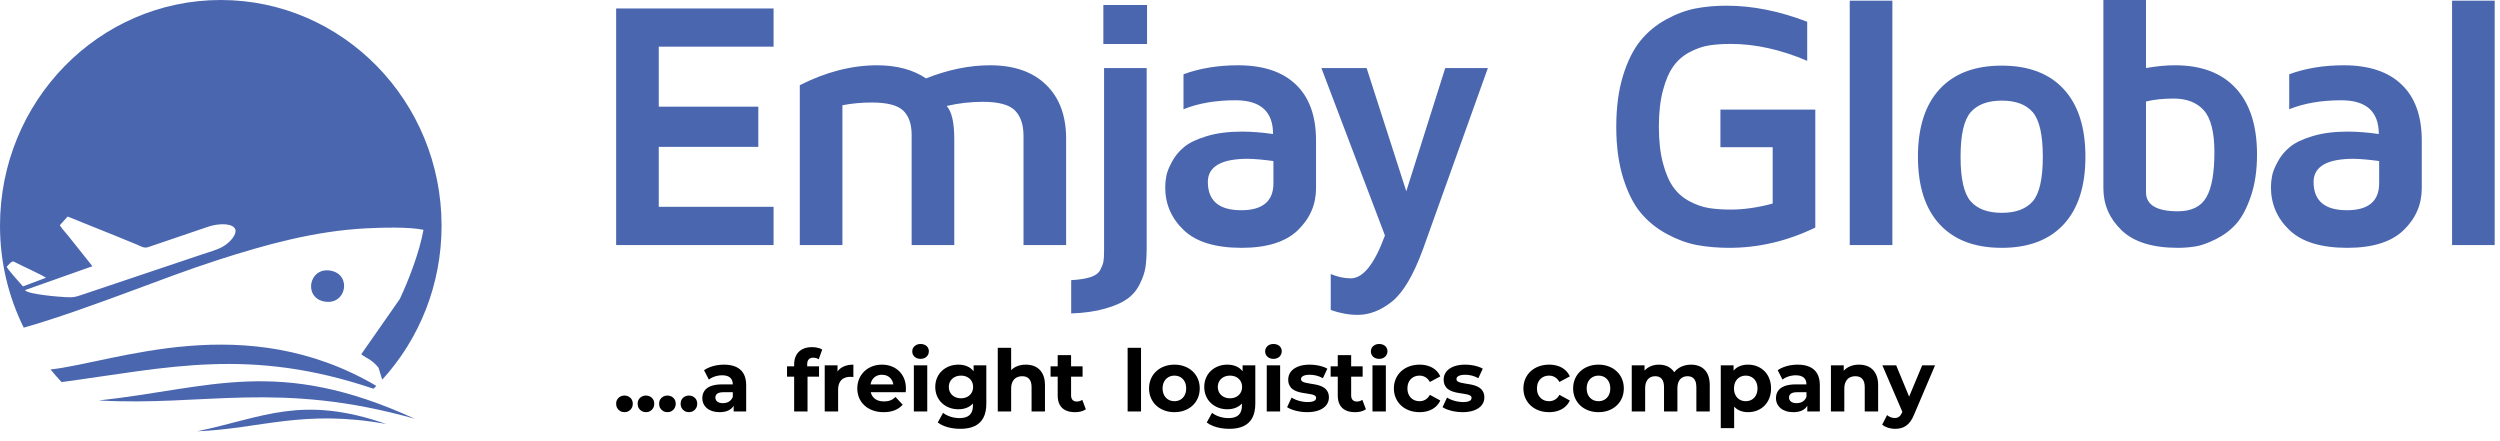
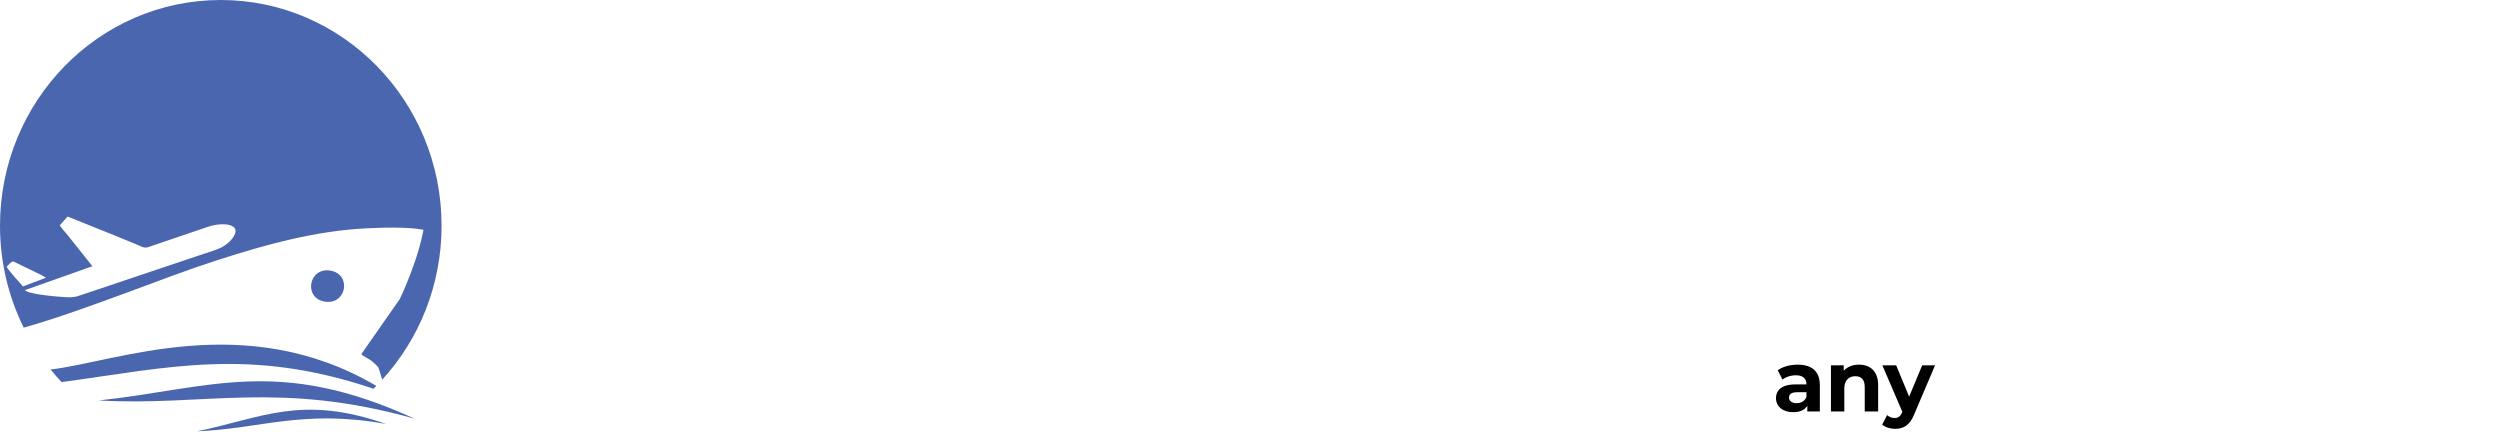
<svg xmlns="http://www.w3.org/2000/svg" width="153" height="27" viewBox="0 0 153 27" fill="none">
-   <path d="M37.708 14.997V0.518H47.343V2.858H40.316V6.527H46.409V8.988H40.316V12.656H47.343V14.997L37.708 14.997ZM48.947 14.997V5.214C50.554 4.4 52.135 3.995 53.684 3.995C53.669 3.995 53.698 3.995 53.684 3.995C54.86 3.995 55.887 4.262 56.672 4.798C58.022 4.262 59.332 3.995 60.594 3.995C62.06 3.995 63.203 4.393 64.021 5.189C64.839 5.981 65.247 7.085 65.247 8.488V14.997H62.639V8.325C62.639 7.634 62.465 7.113 62.114 6.759C61.763 6.408 61.112 6.231 60.16 6.231C59.411 6.231 58.669 6.314 57.939 6.484C58.246 6.831 58.402 7.504 58.402 8.503V14.997H55.793V8.26C55.793 7.598 55.623 7.103 55.279 6.77C54.935 6.44 54.295 6.274 53.358 6.274C52.736 6.274 52.135 6.328 51.556 6.44V14.997L48.947 14.997ZM65.557 17.146C66.049 17.117 66.443 17.056 66.736 16.962C67.033 16.868 67.232 16.72 67.337 16.517C67.442 16.314 67.507 16.144 67.532 15.999C67.558 15.855 67.569 15.623 67.569 15.305V4.165H70.177V15.146C70.177 15.613 70.152 16.01 70.105 16.343C70.054 16.676 69.935 17.027 69.747 17.396C69.562 17.769 69.305 18.069 68.98 18.297C68.654 18.529 68.202 18.728 67.623 18.89C67.044 19.057 66.356 19.154 65.557 19.183V17.146ZM67.525 2.692V0.308H70.199V2.692H67.525ZM71.311 11.455C71.311 11.238 71.333 11.014 71.377 10.782C71.416 10.554 71.528 10.265 71.713 9.921C71.894 9.574 72.14 9.27 72.455 9.009C72.766 8.745 73.229 8.521 73.841 8.336C74.452 8.148 75.172 8.054 76.004 8.054C76.598 8.054 77.234 8.105 77.911 8.202C77.911 6.824 77.144 6.137 75.614 6.137C74.391 6.137 73.33 6.321 72.43 6.686V4.544C73.428 4.179 74.543 3.995 75.762 3.995C77.311 3.995 78.494 4.389 79.311 5.178C80.132 5.963 80.541 7.103 80.541 8.597V11.52C80.541 12.519 80.169 13.373 79.424 14.093C78.678 14.809 77.531 15.167 75.986 15.167C74.383 15.167 73.204 14.806 72.448 14.085C71.692 13.366 71.311 12.49 71.311 11.455ZM73.92 11.129C73.92 12.287 74.6 12.866 75.964 12.866C75.957 12.866 75.972 12.866 75.964 12.866C77.263 12.866 77.933 12.32 77.933 11.224V9.856C77.325 9.773 76.808 9.726 76.377 9.718C74.745 9.718 73.927 10.189 73.92 11.129ZM80.869 4.165H83.637L86.065 11.705L88.449 4.165H91.058L87.081 15.265C86.503 16.839 85.873 17.903 85.196 18.449C84.516 18.995 83.814 19.27 83.087 19.27C82.548 19.27 82.002 19.169 81.441 18.97V16.77C81.86 16.947 82.269 17.034 82.671 17.034C83.42 17.034 84.118 16.159 84.759 14.411L80.869 4.165ZM98.915 7.768C98.915 6.581 99.052 5.539 99.327 4.642C99.602 3.745 99.96 3.029 100.394 2.493C100.829 1.961 101.353 1.527 101.968 1.19C102.583 0.854 103.184 0.63 103.77 0.518C104.356 0.405 104.989 0.348 105.67 0.348C107.254 0.348 108.901 0.677 110.601 1.332V3.723C108.984 3.032 107.424 2.688 105.923 2.688C105.413 2.688 104.964 2.721 104.577 2.782C104.186 2.848 103.796 2.985 103.401 3.195C103.003 3.405 102.674 3.69 102.413 4.052C102.153 4.411 101.939 4.903 101.773 5.529C101.606 6.155 101.523 6.896 101.523 7.747C101.523 8.615 101.606 9.36 101.773 9.986C101.939 10.612 102.153 11.104 102.413 11.466C102.674 11.824 103.003 12.11 103.401 12.32C103.796 12.53 104.19 12.667 104.581 12.732C104.975 12.794 105.42 12.826 105.923 12.826C106.723 12.826 107.577 12.704 108.488 12.457V9.009H105.29V6.708H111.097V13.926C109.386 14.755 107.631 15.167 105.825 15.167C105.811 15.167 105.84 15.167 105.825 15.167C105.134 15.167 104.45 15.109 103.853 14.997C103.256 14.885 102.645 14.661 102.019 14.324C101.393 13.988 100.861 13.557 100.42 13.033C99.975 12.505 99.617 11.788 99.334 10.884C99.056 9.979 98.915 8.941 98.915 7.768ZM113.204 14.997V0.04H115.813V14.997H113.204ZM118.702 13.724C117.819 12.765 117.378 11.386 117.378 9.592C117.378 7.797 117.819 6.419 118.702 5.46C119.589 4.497 120.855 4.016 122.505 4.016C124.151 4.016 125.418 4.497 126.304 5.46C127.187 6.419 127.628 7.797 127.628 9.592C127.628 11.386 127.187 12.765 126.304 13.724C125.418 14.686 124.151 15.167 122.505 15.167C120.855 15.167 119.589 14.686 118.702 13.724ZM120.606 6.867C120.193 7.341 119.987 8.249 119.987 9.595C119.987 10.941 120.193 11.85 120.606 12.32C121.022 12.79 121.655 13.025 122.509 13.025C123.363 13.025 123.996 12.79 124.405 12.32C124.813 11.85 125.02 10.941 125.02 9.595C125.02 8.249 124.813 7.341 124.405 6.867C123.996 6.393 123.363 6.158 122.509 6.158C121.655 6.158 121.022 6.393 120.606 6.867ZM128.727 11.517V0H131.335V4.165C131.958 4.052 132.551 3.995 133.116 3.995C134.729 3.995 135.967 4.465 136.831 5.402C137.696 6.339 138.13 7.692 138.13 9.454C138.13 10.424 138.004 11.278 137.75 12.02C137.497 12.758 137.197 13.319 136.853 13.702C136.509 14.085 136.093 14.397 135.612 14.636C135.131 14.878 134.711 15.026 134.357 15.084C134.002 15.138 133.644 15.167 133.286 15.167C131.737 15.167 130.59 14.809 129.845 14.096C129.099 13.38 128.727 12.523 128.727 11.517ZM131.335 11.763C131.335 12.54 131.987 12.931 133.286 12.931C134.11 12.931 134.693 12.649 135.022 12.085C135.355 11.524 135.521 10.601 135.521 9.317C135.521 8.098 135.308 7.244 134.881 6.759C134.454 6.274 133.832 6.032 133.021 6.032C132.385 6.032 131.824 6.093 131.335 6.212V11.763ZM138.982 11.455C138.982 11.238 139.004 11.014 139.048 10.782C139.087 10.554 139.199 10.265 139.384 9.921C139.565 9.574 139.811 9.27 140.126 9.009C140.437 8.745 140.9 8.521 141.511 8.336C142.123 8.148 142.843 8.054 143.675 8.054C144.268 8.054 144.905 8.105 145.582 8.202C145.582 6.824 144.815 6.137 143.284 6.137C142.061 6.137 141.001 6.321 140.1 6.686V4.544C141.099 4.179 142.213 3.995 143.433 3.995C144.981 3.995 146.164 4.389 146.982 5.178C147.803 5.963 148.212 7.103 148.212 8.597V11.52C148.212 12.519 147.84 13.373 147.094 14.093C146.349 14.809 145.202 15.167 143.657 15.167C142.054 15.167 140.875 14.806 140.118 14.085C139.362 13.366 138.982 12.49 138.982 11.455ZM141.591 11.129C141.591 12.287 142.271 12.866 143.635 12.866C143.628 12.866 143.643 12.866 143.635 12.866C144.934 12.866 145.604 12.32 145.604 11.224V9.856C144.996 9.773 144.478 9.726 144.048 9.718C142.416 9.718 141.598 10.189 141.591 11.129ZM150.067 14.997V0.04H152.675V14.997H150.067Z" fill="#4966AF" />
-   <path d="M38.217 25.225C38.312 25.224 38.398 25.203 38.475 25.158C38.551 25.114 38.613 25.054 38.657 24.977C38.702 24.9 38.726 24.811 38.726 24.711C38.726 24.608 38.702 24.52 38.657 24.445C38.613 24.369 38.551 24.311 38.475 24.27C38.398 24.228 38.312 24.207 38.217 24.206C38.122 24.207 38.036 24.228 37.959 24.27C37.883 24.311 37.821 24.369 37.777 24.445C37.732 24.52 37.708 24.608 37.708 24.711C37.708 24.811 37.732 24.9 37.777 24.977C37.821 25.054 37.883 25.114 37.959 25.158C38.036 25.203 38.122 25.224 38.217 25.225ZM39.532 25.225C39.627 25.224 39.713 25.203 39.79 25.158C39.866 25.114 39.927 25.054 39.972 24.977C40.017 24.9 40.04 24.811 40.041 24.711C40.04 24.608 40.017 24.52 39.972 24.445C39.927 24.369 39.866 24.311 39.79 24.27C39.713 24.228 39.627 24.207 39.532 24.206C39.436 24.207 39.351 24.228 39.273 24.27C39.197 24.311 39.136 24.369 39.092 24.445C39.047 24.52 39.023 24.608 39.022 24.711C39.023 24.811 39.047 24.9 39.092 24.977C39.136 25.054 39.197 25.114 39.273 25.158C39.351 25.203 39.436 25.224 39.532 25.225ZM40.847 25.225C40.942 25.224 41.028 25.203 41.105 25.158C41.181 25.114 41.242 25.054 41.287 24.977C41.331 24.9 41.355 24.811 41.356 24.711C41.355 24.608 41.331 24.52 41.287 24.445C41.242 24.369 41.181 24.311 41.105 24.27C41.028 24.228 40.942 24.207 40.847 24.206C40.751 24.207 40.665 24.228 40.588 24.27C40.512 24.311 40.451 24.369 40.406 24.445C40.361 24.52 40.338 24.608 40.337 24.711C40.338 24.811 40.361 24.9 40.406 24.977C40.451 25.054 40.512 25.114 40.588 25.158C40.665 25.203 40.751 25.224 40.847 25.225ZM42.161 25.225C42.257 25.224 42.342 25.203 42.419 25.158C42.495 25.114 42.557 25.054 42.601 24.977C42.646 24.9 42.67 24.811 42.671 24.711C42.67 24.608 42.646 24.52 42.601 24.445C42.557 24.369 42.495 24.311 42.419 24.27C42.342 24.228 42.257 24.207 42.161 24.206C42.066 24.207 41.98 24.228 41.903 24.27C41.827 24.311 41.766 24.369 41.721 24.445C41.676 24.52 41.653 24.608 41.652 24.711C41.653 24.811 41.676 24.9 41.721 24.977C41.766 25.054 41.827 25.114 41.903 25.158C41.98 25.203 42.066 25.224 42.161 25.225ZM44.306 22.316C44.154 22.316 44.005 22.329 43.858 22.355C43.711 22.381 43.572 22.42 43.441 22.471C43.309 22.521 43.191 22.584 43.087 22.657L43.382 23.23C43.451 23.175 43.529 23.128 43.617 23.089C43.705 23.05 43.798 23.02 43.897 22.999C43.995 22.977 44.095 22.967 44.196 22.967C44.416 22.968 44.58 23.017 44.687 23.113C44.794 23.21 44.847 23.347 44.847 23.524H44.196C43.909 23.525 43.677 23.561 43.498 23.632C43.319 23.703 43.189 23.802 43.106 23.928C43.023 24.055 42.981 24.202 42.982 24.369C42.982 24.492 43.007 24.606 43.054 24.709C43.102 24.813 43.171 24.903 43.262 24.98C43.352 25.057 43.464 25.118 43.594 25.161C43.724 25.203 43.872 25.224 44.038 25.225C44.246 25.225 44.422 25.191 44.567 25.125C44.712 25.058 44.823 24.96 44.899 24.832V25.183H45.666V23.571C45.665 23.286 45.612 23.051 45.505 22.865C45.398 22.679 45.243 22.542 45.041 22.451C44.839 22.36 44.594 22.316 44.306 22.316ZM44.243 24.674C44.097 24.672 43.984 24.642 43.903 24.58C43.823 24.519 43.782 24.437 43.781 24.333C43.78 24.269 43.794 24.213 43.826 24.163C43.858 24.113 43.91 24.074 43.984 24.045C44.057 24.017 44.158 24.003 44.285 24.002H44.847V24.291C44.814 24.376 44.769 24.447 44.709 24.504C44.649 24.561 44.58 24.604 44.5 24.632C44.42 24.66 44.335 24.674 44.243 24.674ZM49.4 22.3C49.4 22.161 49.432 22.058 49.496 21.991C49.56 21.924 49.651 21.89 49.773 21.89C49.836 21.89 49.896 21.899 49.953 21.917C50.008 21.934 50.059 21.959 50.104 21.99L50.319 21.397C50.268 21.362 50.208 21.333 50.141 21.31C50.073 21.288 50.002 21.272 49.925 21.26C49.849 21.25 49.772 21.244 49.694 21.244C49.459 21.245 49.261 21.289 49.098 21.376C48.936 21.462 48.813 21.583 48.729 21.74C48.645 21.896 48.603 22.082 48.602 22.295V22.421H48.166V23.051H48.602V25.183H49.421V23.051H50.125V22.421H49.4V22.3ZM51.256 22.731V22.358H50.473V25.183H51.293V23.849C51.294 23.669 51.325 23.521 51.387 23.405C51.449 23.288 51.536 23.202 51.648 23.146C51.76 23.09 51.892 23.062 52.044 23.062C52.074 23.062 52.105 23.062 52.134 23.065C52.163 23.067 52.194 23.069 52.227 23.072V22.316C52.009 22.316 51.817 22.351 51.653 22.421C51.489 22.491 51.356 22.594 51.256 22.731ZM55.443 23.781C55.443 23.553 55.405 23.35 55.331 23.168C55.256 22.988 55.153 22.835 55.02 22.708C54.886 22.581 54.731 22.484 54.553 22.417C54.375 22.35 54.181 22.317 53.973 22.316C53.757 22.317 53.557 22.352 53.374 22.424C53.191 22.495 53.032 22.596 52.896 22.726C52.761 22.856 52.656 23.009 52.58 23.187C52.505 23.364 52.467 23.558 52.466 23.771C52.467 23.982 52.505 24.176 52.58 24.353C52.656 24.529 52.764 24.683 52.906 24.813C53.047 24.944 53.217 25.044 53.414 25.116C53.611 25.188 53.833 25.224 54.078 25.225C54.333 25.225 54.559 25.186 54.754 25.109C54.949 25.032 55.112 24.918 55.244 24.768L54.808 24.296C54.712 24.388 54.608 24.456 54.493 24.502C54.379 24.546 54.248 24.569 54.099 24.569C53.955 24.568 53.827 24.545 53.716 24.5C53.603 24.454 53.512 24.39 53.439 24.305C53.367 24.221 53.317 24.119 53.29 24.002H55.428C55.43 23.967 55.434 23.929 55.438 23.89C55.441 23.849 55.443 23.814 55.443 23.781ZM53.978 22.935C54.102 22.936 54.212 22.96 54.308 23.008C54.405 23.056 54.485 23.125 54.548 23.212C54.61 23.3 54.651 23.404 54.671 23.524H53.28C53.3 23.402 53.341 23.298 53.404 23.21C53.466 23.122 53.547 23.055 53.645 23.007C53.742 22.96 53.853 22.935 53.978 22.935ZM56.338 21.964C56.441 21.963 56.53 21.942 56.606 21.902C56.682 21.862 56.741 21.805 56.783 21.735C56.826 21.665 56.847 21.583 56.847 21.491C56.847 21.407 56.826 21.331 56.783 21.265C56.741 21.199 56.682 21.146 56.606 21.109C56.53 21.07 56.441 21.051 56.338 21.05C56.236 21.051 56.147 21.071 56.07 21.111C55.995 21.152 55.935 21.206 55.894 21.274C55.85 21.342 55.83 21.42 55.829 21.507C55.83 21.594 55.85 21.672 55.894 21.74C55.935 21.808 55.995 21.862 56.07 21.903C56.147 21.942 56.236 21.963 56.338 21.964ZM55.928 25.183H56.748V22.358H55.928V25.183ZM59.585 22.358V22.72C59.477 22.584 59.344 22.482 59.185 22.416C59.027 22.349 58.848 22.316 58.651 22.316C58.454 22.317 58.27 22.349 58.1 22.413C57.929 22.478 57.78 22.57 57.651 22.69C57.522 22.809 57.421 22.953 57.349 23.12C57.276 23.288 57.239 23.475 57.238 23.681C57.239 23.888 57.276 24.075 57.349 24.242C57.421 24.41 57.522 24.553 57.651 24.673C57.78 24.793 57.929 24.885 58.1 24.95C58.27 25.014 58.454 25.046 58.651 25.047C58.835 25.047 59.004 25.018 59.154 24.959C59.305 24.901 59.435 24.813 59.543 24.695V24.816C59.544 24.985 59.515 25.128 59.457 25.242C59.398 25.357 59.308 25.443 59.185 25.501C59.063 25.559 58.906 25.588 58.714 25.588C58.592 25.588 58.469 25.574 58.348 25.549C58.225 25.522 58.11 25.485 58.001 25.437C57.892 25.389 57.797 25.332 57.716 25.267L57.39 25.856C57.501 25.941 57.631 26.013 57.778 26.071C57.925 26.129 58.083 26.172 58.252 26.201C58.422 26.23 58.597 26.244 58.777 26.244C59.117 26.245 59.405 26.19 59.641 26.08C59.876 25.97 60.056 25.802 60.178 25.576C60.301 25.349 60.362 25.06 60.363 24.711V22.358L59.585 22.358ZM58.813 24.375C58.669 24.374 58.54 24.345 58.428 24.287C58.317 24.229 58.23 24.149 58.166 24.045C58.102 23.942 58.069 23.82 58.068 23.681C58.069 23.542 58.102 23.421 58.166 23.317C58.23 23.214 58.317 23.133 58.428 23.076C58.54 23.018 58.669 22.989 58.813 22.988C58.958 22.989 59.086 23.018 59.197 23.076C59.308 23.133 59.395 23.214 59.458 23.317C59.521 23.421 59.553 23.542 59.554 23.681C59.553 23.82 59.521 23.942 59.458 24.045C59.395 24.149 59.308 24.229 59.197 24.287C59.086 24.345 58.958 24.374 58.813 24.375ZM62.78 22.316C62.599 22.316 62.431 22.345 62.278 22.401C62.126 22.457 61.993 22.542 61.882 22.652V21.287H61.063V25.183H61.882V23.786C61.883 23.613 61.913 23.47 61.971 23.358C62.029 23.245 62.107 23.161 62.209 23.106C62.31 23.052 62.428 23.025 62.56 23.025C62.742 23.024 62.883 23.078 62.982 23.187C63.082 23.295 63.132 23.464 63.132 23.692V25.183H63.952V23.566C63.951 23.35 63.921 23.164 63.862 23.007C63.804 22.85 63.721 22.72 63.617 22.618C63.511 22.515 63.387 22.439 63.245 22.39C63.102 22.34 62.949 22.316 62.78 22.316ZM66.233 24.469C66.187 24.503 66.136 24.529 66.079 24.547C66.022 24.565 65.963 24.574 65.902 24.574C65.791 24.574 65.704 24.542 65.643 24.479C65.582 24.415 65.551 24.323 65.55 24.201V23.051H66.254V22.421H65.55V21.733H64.731V22.421H64.295V23.051H64.731V24.212C64.732 24.436 64.774 24.623 64.856 24.774C64.939 24.924 65.059 25.036 65.216 25.112C65.373 25.188 65.563 25.225 65.786 25.225C65.871 25.225 65.954 25.219 66.034 25.206C66.115 25.193 66.191 25.173 66.262 25.147C66.334 25.12 66.397 25.087 66.454 25.047L66.233 24.469ZM69.011 25.183H69.831V21.287H69.011V25.183ZM71.875 25.225C72.101 25.224 72.308 25.189 72.496 25.118C72.685 25.047 72.849 24.947 72.987 24.817C73.125 24.687 73.233 24.534 73.309 24.357C73.385 24.179 73.424 23.984 73.424 23.771C73.424 23.557 73.385 23.362 73.309 23.184C73.233 23.007 73.125 22.853 72.987 22.724C72.849 22.594 72.685 22.494 72.496 22.424C72.308 22.352 72.101 22.317 71.875 22.316C71.65 22.317 71.443 22.352 71.254 22.424C71.065 22.494 70.9 22.594 70.761 22.724C70.622 22.853 70.514 23.007 70.437 23.184C70.361 23.362 70.322 23.557 70.321 23.771C70.322 23.984 70.361 24.179 70.437 24.357C70.514 24.534 70.622 24.687 70.761 24.817C70.9 24.947 71.065 25.047 71.254 25.118C71.443 25.189 71.65 25.224 71.875 25.225ZM71.875 24.553C71.737 24.552 71.614 24.521 71.505 24.459C71.397 24.396 71.311 24.307 71.248 24.191C71.184 24.074 71.152 23.934 71.15 23.771C71.152 23.607 71.184 23.467 71.248 23.35C71.311 23.234 71.397 23.145 71.505 23.083C71.614 23.02 71.737 22.989 71.875 22.988C72.014 22.989 72.136 23.02 72.244 23.083C72.351 23.145 72.437 23.234 72.499 23.35C72.562 23.467 72.594 23.607 72.595 23.771C72.594 23.934 72.562 24.074 72.499 24.191C72.437 24.307 72.351 24.396 72.244 24.459C72.136 24.521 72.014 24.552 71.875 24.553ZM76.047 22.358V22.72C75.939 22.584 75.805 22.482 75.647 22.416C75.489 22.349 75.31 22.316 75.112 22.316C74.915 22.317 74.731 22.349 74.562 22.413C74.391 22.478 74.241 22.57 74.113 22.69C73.983 22.809 73.882 22.953 73.811 23.12C73.738 23.288 73.7 23.475 73.7 23.681C73.7 23.888 73.738 24.075 73.811 24.242C73.882 24.41 73.983 24.553 74.113 24.673C74.241 24.793 74.391 24.885 74.562 24.95C74.731 25.014 74.915 25.046 75.112 25.047C75.297 25.047 75.465 25.018 75.615 24.959C75.767 24.901 75.897 24.813 76.005 24.695V24.816C76.006 24.985 75.977 25.128 75.918 25.242C75.86 25.357 75.77 25.443 75.647 25.501C75.525 25.559 75.368 25.588 75.175 25.588C75.054 25.588 74.931 25.574 74.809 25.549C74.687 25.522 74.571 25.485 74.463 25.437C74.354 25.389 74.259 25.332 74.177 25.267L73.852 25.856C73.963 25.941 74.092 26.013 74.24 26.071C74.386 26.129 74.544 26.172 74.714 26.201C74.884 26.23 75.059 26.244 75.238 26.244C75.579 26.245 75.867 26.19 76.102 26.08C76.338 25.97 76.517 25.802 76.64 25.576C76.762 25.349 76.823 25.06 76.825 24.711V22.358H76.047ZM75.275 24.375C75.131 24.374 75.002 24.345 74.89 24.287C74.779 24.229 74.691 24.149 74.627 24.045C74.564 23.942 74.53 23.82 74.529 23.681C74.53 23.542 74.564 23.421 74.627 23.317C74.691 23.214 74.779 23.133 74.89 23.076C75.002 23.018 75.131 22.989 75.275 22.988C75.419 22.989 75.547 23.018 75.659 23.076C75.77 23.133 75.856 23.214 75.919 23.317C75.982 23.421 76.015 23.542 76.016 23.681C76.015 23.82 75.982 23.942 75.919 24.045C75.856 24.149 75.77 24.229 75.659 24.287C75.547 24.345 75.419 24.374 75.275 24.375ZM77.934 21.964C78.037 21.963 78.126 21.942 78.202 21.902C78.278 21.862 78.337 21.805 78.379 21.735C78.422 21.665 78.443 21.583 78.444 21.491C78.443 21.407 78.422 21.331 78.379 21.265C78.337 21.199 78.278 21.146 78.202 21.109C78.126 21.07 78.037 21.051 77.934 21.05C77.832 21.051 77.743 21.071 77.666 21.111C77.591 21.152 77.532 21.206 77.49 21.274C77.447 21.342 77.426 21.42 77.425 21.507C77.426 21.594 77.447 21.672 77.49 21.74C77.532 21.808 77.591 21.862 77.666 21.903C77.743 21.942 77.832 21.963 77.934 21.964ZM77.525 25.183H78.344V22.358H77.525V25.183ZM79.995 25.225C80.277 25.224 80.518 25.185 80.717 25.109C80.915 25.033 81.066 24.928 81.171 24.794C81.275 24.659 81.328 24.504 81.329 24.327C81.328 24.189 81.303 24.073 81.255 23.979C81.208 23.885 81.143 23.808 81.062 23.749C80.981 23.69 80.89 23.643 80.789 23.608C80.687 23.574 80.583 23.546 80.475 23.526C80.368 23.506 80.263 23.489 80.162 23.474C80.06 23.459 79.969 23.442 79.889 23.421C79.807 23.402 79.743 23.374 79.695 23.34C79.647 23.305 79.623 23.258 79.622 23.198C79.622 23.148 79.639 23.104 79.676 23.064C79.713 23.025 79.77 22.994 79.848 22.971C79.925 22.948 80.025 22.935 80.147 22.935C80.277 22.935 80.41 22.949 80.546 22.981C80.684 23.013 80.822 23.068 80.961 23.146L81.234 22.563C81.144 22.51 81.039 22.466 80.92 22.429C80.801 22.392 80.675 22.364 80.542 22.345C80.41 22.326 80.278 22.316 80.147 22.316C79.871 22.318 79.636 22.356 79.442 22.434C79.247 22.511 79.098 22.618 78.995 22.754C78.892 22.891 78.84 23.049 78.839 23.23C78.84 23.37 78.865 23.488 78.913 23.582C78.96 23.678 79.025 23.756 79.106 23.816C79.187 23.876 79.279 23.923 79.379 23.958C79.481 23.993 79.585 24.02 79.693 24.039C79.8 24.059 79.906 24.075 80.006 24.089C80.108 24.103 80.199 24.119 80.279 24.137C80.361 24.156 80.425 24.181 80.473 24.214C80.521 24.247 80.545 24.291 80.546 24.348C80.547 24.401 80.53 24.446 80.496 24.485C80.461 24.523 80.405 24.553 80.329 24.574C80.253 24.595 80.151 24.606 80.026 24.606C79.91 24.606 79.793 24.593 79.674 24.571C79.555 24.549 79.442 24.516 79.334 24.476C79.226 24.435 79.129 24.387 79.044 24.333L78.771 24.921C78.86 24.979 78.969 25.031 79.098 25.076C79.229 25.122 79.37 25.159 79.524 25.185C79.677 25.211 79.834 25.224 79.995 25.225ZM83.374 24.469C83.328 24.503 83.277 24.529 83.219 24.547C83.163 24.565 83.104 24.574 83.043 24.574C82.932 24.574 82.845 24.542 82.784 24.479C82.722 24.415 82.692 24.323 82.691 24.201V23.051H83.394V22.421H82.691V21.733H81.871V22.421H81.436V23.051H81.871V24.212C81.872 24.436 81.915 24.623 81.997 24.774C82.08 24.924 82.2 25.036 82.357 25.112C82.514 25.188 82.704 25.225 82.927 25.225C83.012 25.225 83.094 25.219 83.175 25.206C83.255 25.193 83.332 25.173 83.402 25.147C83.474 25.12 83.537 25.087 83.594 25.047L83.374 24.469ZM84.405 21.964C84.507 21.963 84.596 21.942 84.672 21.902C84.749 21.862 84.807 21.805 84.849 21.735C84.892 21.665 84.913 21.583 84.914 21.491C84.913 21.407 84.892 21.331 84.849 21.265C84.807 21.199 84.749 21.146 84.672 21.109C84.596 21.07 84.507 21.051 84.405 21.05C84.302 21.051 84.213 21.071 84.137 21.111C84.061 21.152 84.002 21.206 83.96 21.274C83.917 21.342 83.896 21.42 83.895 21.507C83.896 21.594 83.917 21.672 83.96 21.74C84.002 21.808 84.061 21.862 84.137 21.903C84.213 21.942 84.302 21.963 84.405 21.964ZM83.995 25.183H84.814V22.358H83.995V25.183ZM86.88 25.225C87.079 25.224 87.261 25.197 87.426 25.14C87.592 25.085 87.736 25.003 87.859 24.897C87.981 24.79 88.076 24.663 88.146 24.511L87.51 24.164C87.433 24.3 87.34 24.399 87.232 24.461C87.123 24.523 87.004 24.554 86.875 24.553C86.735 24.552 86.609 24.522 86.498 24.46C86.387 24.398 86.299 24.309 86.234 24.192C86.169 24.076 86.136 23.936 86.134 23.771C86.136 23.605 86.169 23.465 86.234 23.348C86.299 23.231 86.387 23.143 86.498 23.081C86.609 23.02 86.735 22.988 86.875 22.988C87.004 22.987 87.123 23.019 87.232 23.082C87.34 23.145 87.433 23.244 87.51 23.377L88.146 23.035C88.076 22.881 87.981 22.75 87.859 22.643C87.736 22.536 87.592 22.455 87.426 22.4C87.261 22.344 87.079 22.316 86.88 22.316C86.649 22.317 86.438 22.352 86.246 22.424C86.055 22.494 85.888 22.594 85.747 22.724C85.607 22.853 85.499 23.007 85.422 23.184C85.345 23.362 85.305 23.557 85.305 23.771C85.305 23.984 85.345 24.179 85.422 24.357C85.499 24.534 85.607 24.687 85.747 24.817C85.888 24.947 86.055 25.047 86.246 25.118C86.438 25.189 86.649 25.224 86.88 25.225ZM89.508 25.225C89.79 25.224 90.031 25.185 90.23 25.109C90.428 25.033 90.579 24.928 90.684 24.794C90.788 24.659 90.841 24.504 90.842 24.327C90.841 24.189 90.816 24.073 90.768 23.979C90.721 23.885 90.656 23.808 90.575 23.749C90.494 23.69 90.403 23.643 90.302 23.608C90.2 23.574 90.096 23.546 89.988 23.526C89.881 23.506 89.776 23.489 89.675 23.474C89.573 23.459 89.482 23.442 89.402 23.421C89.32 23.402 89.256 23.374 89.209 23.34C89.16 23.305 89.136 23.258 89.135 23.198C89.135 23.148 89.152 23.104 89.189 23.064C89.226 23.025 89.283 22.994 89.361 22.971C89.438 22.948 89.537 22.935 89.66 22.935C89.79 22.935 89.923 22.949 90.059 22.981C90.197 23.013 90.335 23.068 90.474 23.146L90.747 22.563C90.657 22.51 90.552 22.466 90.433 22.429C90.314 22.392 90.188 22.364 90.055 22.345C89.923 22.326 89.791 22.316 89.66 22.316C89.384 22.318 89.149 22.356 88.955 22.434C88.76 22.511 88.611 22.618 88.508 22.754C88.405 22.891 88.353 23.049 88.352 23.23C88.353 23.37 88.378 23.488 88.426 23.582C88.473 23.678 88.538 23.756 88.619 23.816C88.7 23.876 88.792 23.923 88.892 23.958C88.994 23.993 89.098 24.02 89.206 24.039C89.314 24.059 89.418 24.075 89.519 24.089C89.621 24.103 89.712 24.119 89.792 24.137C89.874 24.156 89.938 24.181 89.986 24.214C90.034 24.247 90.058 24.291 90.059 24.348C90.06 24.401 90.043 24.446 90.008 24.485C89.974 24.523 89.918 24.553 89.842 24.574C89.766 24.595 89.665 24.606 89.539 24.606C89.423 24.606 89.306 24.593 89.187 24.571C89.068 24.549 88.955 24.516 88.847 24.476C88.739 24.435 88.642 24.387 88.557 24.333L88.284 24.921C88.373 24.979 88.482 25.031 88.611 25.076C88.742 25.122 88.883 25.159 89.037 25.185C89.19 25.211 89.347 25.224 89.508 25.225ZM94.807 25.225C95.006 25.224 95.188 25.197 95.353 25.14C95.519 25.085 95.663 25.003 95.786 24.897C95.909 24.79 96.004 24.663 96.073 24.511L95.437 24.164C95.361 24.3 95.268 24.399 95.159 24.461C95.05 24.523 94.931 24.554 94.802 24.553C94.662 24.552 94.537 24.522 94.426 24.46C94.314 24.398 94.226 24.309 94.161 24.192C94.096 24.076 94.063 23.936 94.061 23.771C94.063 23.605 94.096 23.465 94.161 23.348C94.226 23.231 94.314 23.143 94.426 23.081C94.537 23.02 94.662 22.988 94.802 22.988C94.931 22.987 95.05 23.019 95.159 23.082C95.268 23.145 95.361 23.244 95.437 23.377L96.073 23.035C96.004 22.881 95.909 22.75 95.786 22.643C95.663 22.536 95.519 22.455 95.353 22.4C95.188 22.344 95.006 22.316 94.807 22.316C94.576 22.317 94.365 22.352 94.174 22.424C93.982 22.494 93.816 22.594 93.674 22.724C93.535 22.853 93.426 23.007 93.349 23.184C93.272 23.362 93.233 23.557 93.232 23.771C93.233 23.984 93.272 24.179 93.349 24.357C93.426 24.534 93.535 24.687 93.674 24.817C93.816 24.947 93.982 25.047 94.174 25.118C94.365 25.189 94.576 25.224 94.807 25.225ZM97.829 25.225C98.055 25.224 98.261 25.189 98.45 25.118C98.639 25.047 98.802 24.947 98.941 24.817C99.079 24.687 99.187 24.534 99.263 24.357C99.339 24.179 99.377 23.984 99.378 23.771C99.377 23.557 99.339 23.362 99.263 23.184C99.187 23.007 99.079 22.853 98.941 22.724C98.802 22.594 98.639 22.494 98.45 22.424C98.261 22.352 98.055 22.317 97.829 22.316C97.603 22.317 97.397 22.352 97.207 22.424C97.018 22.494 96.854 22.594 96.715 22.724C96.575 22.853 96.468 23.007 96.391 23.184C96.315 23.362 96.275 23.557 96.275 23.771C96.275 23.984 96.315 24.179 96.391 24.357C96.468 24.534 96.575 24.687 96.715 24.817C96.854 24.947 97.018 25.047 97.207 25.118C97.397 25.189 97.603 25.224 97.829 25.225ZM97.829 24.553C97.691 24.552 97.568 24.521 97.459 24.459C97.35 24.396 97.264 24.307 97.201 24.191C97.137 24.074 97.106 23.934 97.104 23.771C97.106 23.607 97.137 23.467 97.201 23.35C97.264 23.234 97.35 23.145 97.459 23.083C97.568 23.02 97.691 22.989 97.829 22.988C97.967 22.989 98.09 23.02 98.198 23.083C98.305 23.145 98.391 23.234 98.453 23.35C98.515 23.467 98.548 23.607 98.549 23.771C98.548 23.934 98.515 24.074 98.453 24.191C98.391 24.307 98.305 24.396 98.198 24.459C98.09 24.521 97.967 24.552 97.829 24.553ZM103.482 22.316C103.34 22.316 103.205 22.335 103.079 22.372C102.952 22.408 102.838 22.461 102.734 22.529C102.628 22.599 102.539 22.682 102.463 22.778C102.397 22.675 102.315 22.589 102.221 22.521C102.127 22.452 102.021 22.401 101.905 22.367C101.789 22.332 101.666 22.316 101.533 22.316C101.351 22.316 101.184 22.347 101.033 22.409C100.881 22.471 100.752 22.563 100.646 22.683V22.358H99.863V25.183H100.683V23.765C100.683 23.597 100.711 23.459 100.763 23.35C100.816 23.239 100.888 23.158 100.98 23.105C101.073 23.051 101.181 23.025 101.302 23.025C101.474 23.024 101.606 23.078 101.698 23.187C101.791 23.295 101.837 23.464 101.838 23.692V25.183H102.657V23.765C102.658 23.597 102.685 23.459 102.738 23.35C102.79 23.239 102.863 23.158 102.957 23.105C103.05 23.051 103.159 23.025 103.282 23.025C103.393 23.025 103.489 23.049 103.569 23.096C103.648 23.144 103.71 23.217 103.753 23.316C103.796 23.414 103.818 23.54 103.818 23.692V25.183H104.637V23.566C104.636 23.35 104.608 23.164 104.552 23.007C104.495 22.85 104.415 22.72 104.312 22.618C104.208 22.515 104.087 22.439 103.946 22.39C103.806 22.34 103.651 22.316 103.482 22.316ZM106.981 22.316C106.792 22.316 106.622 22.346 106.473 22.407C106.323 22.468 106.197 22.56 106.094 22.683V22.358H105.311V26.202H106.13V24.884C106.236 25 106.36 25.085 106.503 25.141C106.645 25.197 106.806 25.225 106.981 25.225C107.181 25.224 107.366 25.19 107.536 25.123C107.706 25.056 107.855 24.957 107.983 24.831C108.111 24.704 108.21 24.551 108.28 24.372C108.351 24.193 108.388 23.993 108.389 23.771C108.388 23.548 108.351 23.348 108.28 23.168C108.21 22.99 108.111 22.838 107.983 22.71C107.855 22.584 107.706 22.486 107.536 22.418C107.366 22.351 107.181 22.317 106.981 22.316ZM106.84 24.553C106.702 24.552 106.579 24.521 106.471 24.459C106.363 24.396 106.278 24.307 106.216 24.191C106.153 24.074 106.121 23.934 106.12 23.771C106.121 23.607 106.153 23.467 106.216 23.35C106.278 23.234 106.363 23.145 106.471 23.083C106.579 23.02 106.702 22.989 106.84 22.988C106.978 22.989 107.1 23.02 107.208 23.083C107.316 23.145 107.401 23.234 107.464 23.35C107.526 23.467 107.558 23.607 107.559 23.771C107.558 23.934 107.526 24.074 107.464 24.191C107.401 24.307 107.316 24.396 107.208 24.459C107.1 24.521 106.978 24.552 106.84 24.553Z" fill="#000001" />
  <path d="M110.014 22.316C109.862 22.316 109.712 22.329 109.565 22.355C109.418 22.381 109.28 22.42 109.149 22.471C109.017 22.521 108.899 22.584 108.795 22.657L109.089 23.23C109.158 23.175 109.237 23.128 109.325 23.088C109.413 23.05 109.506 23.019 109.605 22.998C109.703 22.977 109.803 22.967 109.903 22.967C110.124 22.968 110.288 23.017 110.394 23.113C110.502 23.209 110.555 23.347 110.555 23.524H109.903C109.617 23.525 109.385 23.561 109.206 23.632C109.027 23.703 108.897 23.802 108.814 23.928C108.73 24.055 108.689 24.202 108.69 24.369C108.69 24.492 108.715 24.606 108.762 24.709C108.81 24.813 108.879 24.903 108.97 24.98C109.06 25.057 109.172 25.118 109.302 25.16C109.432 25.203 109.58 25.224 109.746 25.225C109.954 25.225 110.13 25.191 110.275 25.125C110.42 25.058 110.531 24.96 110.607 24.831V25.183H111.374V23.571C111.373 23.286 111.32 23.051 111.213 22.864C111.106 22.679 110.951 22.541 110.749 22.451C110.547 22.36 110.301 22.316 110.014 22.316ZM109.951 24.674C109.805 24.672 109.691 24.642 109.611 24.58C109.53 24.519 109.489 24.437 109.488 24.332C109.487 24.269 109.502 24.212 109.534 24.163C109.565 24.113 109.618 24.074 109.691 24.045C109.765 24.017 109.866 24.003 109.993 24.002H110.555V24.29C110.522 24.376 110.477 24.447 110.417 24.504C110.357 24.561 110.288 24.604 110.208 24.632C110.128 24.66 110.043 24.674 109.951 24.674ZM113.77 22.316C113.578 22.316 113.401 22.348 113.242 22.411C113.082 22.475 112.947 22.567 112.836 22.689V22.358H112.053V25.183H112.872V23.786C112.873 23.613 112.903 23.47 112.961 23.357C113.019 23.245 113.097 23.161 113.199 23.106C113.3 23.052 113.418 23.025 113.55 23.025C113.732 23.024 113.873 23.078 113.972 23.187C114.072 23.295 114.121 23.464 114.122 23.692V25.183H114.942V23.566C114.941 23.35 114.911 23.164 114.852 23.007C114.794 22.85 114.711 22.72 114.606 22.618C114.5 22.515 114.377 22.439 114.235 22.39C114.092 22.34 113.938 22.316 113.77 22.316ZM117.638 22.358L116.839 24.275L116.046 22.358H115.201L116.424 25.204C116.389 25.288 116.338 25.382 116.296 25.434C116.253 25.485 116.203 25.524 116.148 25.547C116.092 25.571 116.026 25.582 115.952 25.582C115.87 25.582 115.787 25.566 115.707 25.534C115.626 25.503 115.553 25.46 115.49 25.404L115.19 25.987C115.253 26.041 115.327 26.088 115.412 26.126C115.497 26.165 115.589 26.194 115.686 26.213C115.784 26.234 115.881 26.244 115.978 26.244C116.106 26.245 116.225 26.231 116.338 26.201C116.45 26.172 116.555 26.124 116.652 26.056C116.75 25.988 116.84 25.898 116.923 25.784C117.006 25.669 117.081 25.526 117.149 25.357L118.425 22.358L117.638 22.358Z" fill="#000001" />
  <path fillRule="evenodd" clipRule="evenodd" d="M13.512 0C20.974 0 27.024 6.185 27.024 13.814C27.024 17.456 25.645 20.768 23.392 23.236L23.165 22.502C23.022 22.329 22.867 22.177 22.677 22.043C22.536 21.943 22.194 21.772 22.11 21.677L24.466 18.303C25.016 17.137 25.669 15.439 25.917 14.065C25.039 13.875 23.333 13.927 22.4 13.975C19.264 14.136 16.245 14.971 13.316 15.917C11.466 16.515 9.645 17.211 7.863 17.871C6.129 18.513 3.409 19.505 1.453 20.052C0.524 18.178 0 16.058 0 13.814C0 6.185 6.049 0 13.512 0ZM12.061 26.395C16.088 25.566 18.428 24.139 23.639 25.949C18.547 25.029 15.921 26.246 12.061 26.395ZM6.046 24.507C12.875 23.775 16.988 21.777 25.381 25.628C17.049 23.277 12.491 24.881 6.046 24.507ZM23.032 23.616C22.974 23.674 22.916 23.732 22.857 23.79C15.258 21.225 10.319 22.501 3.769 23.384C3.535 23.135 3.31 22.878 3.095 22.612C7.099 22.158 14.999 18.894 23.032 23.616ZM20.228 16.563C21.552 16.795 21.2 18.705 19.847 18.453C18.552 18.211 18.906 16.331 20.228 16.563ZM24.243 12.24L21.809 12.248L21.802 13.684L21.411 13.68L21.415 11.877L24.241 11.877L24.243 12.24ZM24.235 10.077L21.806 10.09L21.791 11.522L21.413 11.522L21.421 9.704L24.242 9.707L24.235 10.077ZM20.916 12.239L18.091 12.245L18.09 13.671C17.822 13.834 15.644 14.593 15.183 14.76L15.199 12.968C15.382 12.853 17.277 12.175 17.652 12.033C18.239 11.81 18.538 11.879 19.204 11.877L20.915 11.873L20.916 12.239ZM20.906 10.077L18.09 10.083L18.084 11.524L15.186 12.593L15.207 10.792C15.443 10.66 17.221 10.032 17.659 9.862C18.292 9.617 18.411 9.693 19.204 9.692L20.916 9.698L20.906 10.077ZM3.661 13.785C3.773 13.973 4.028 14.254 4.162 14.416L5.656 16.293L1.53 17.754C1.678 18.019 3.743 18.176 4.045 18.187C4.472 18.203 4.559 18.192 4.929 18.069L12.247 15.61C12.673 15.465 13.364 15.274 13.691 15.063C13.903 14.925 14.066 14.787 14.205 14.61C14.93 13.685 13.633 13.57 12.731 13.879L9.071 15.123C8.81 15.215 8.603 15.06 8.35 14.956C7.883 14.765 7.415 14.572 6.961 14.388L4.138 13.253L3.661 13.785ZM0.41 16.323C0.461 16.488 1.244 17.343 1.407 17.529L2.816 16.997C2.445 16.763 1.47 16.331 0.962 16.069C0.777 15.974 0.758 15.933 0.41 16.323Z" fill="#4966AF" />
</svg>